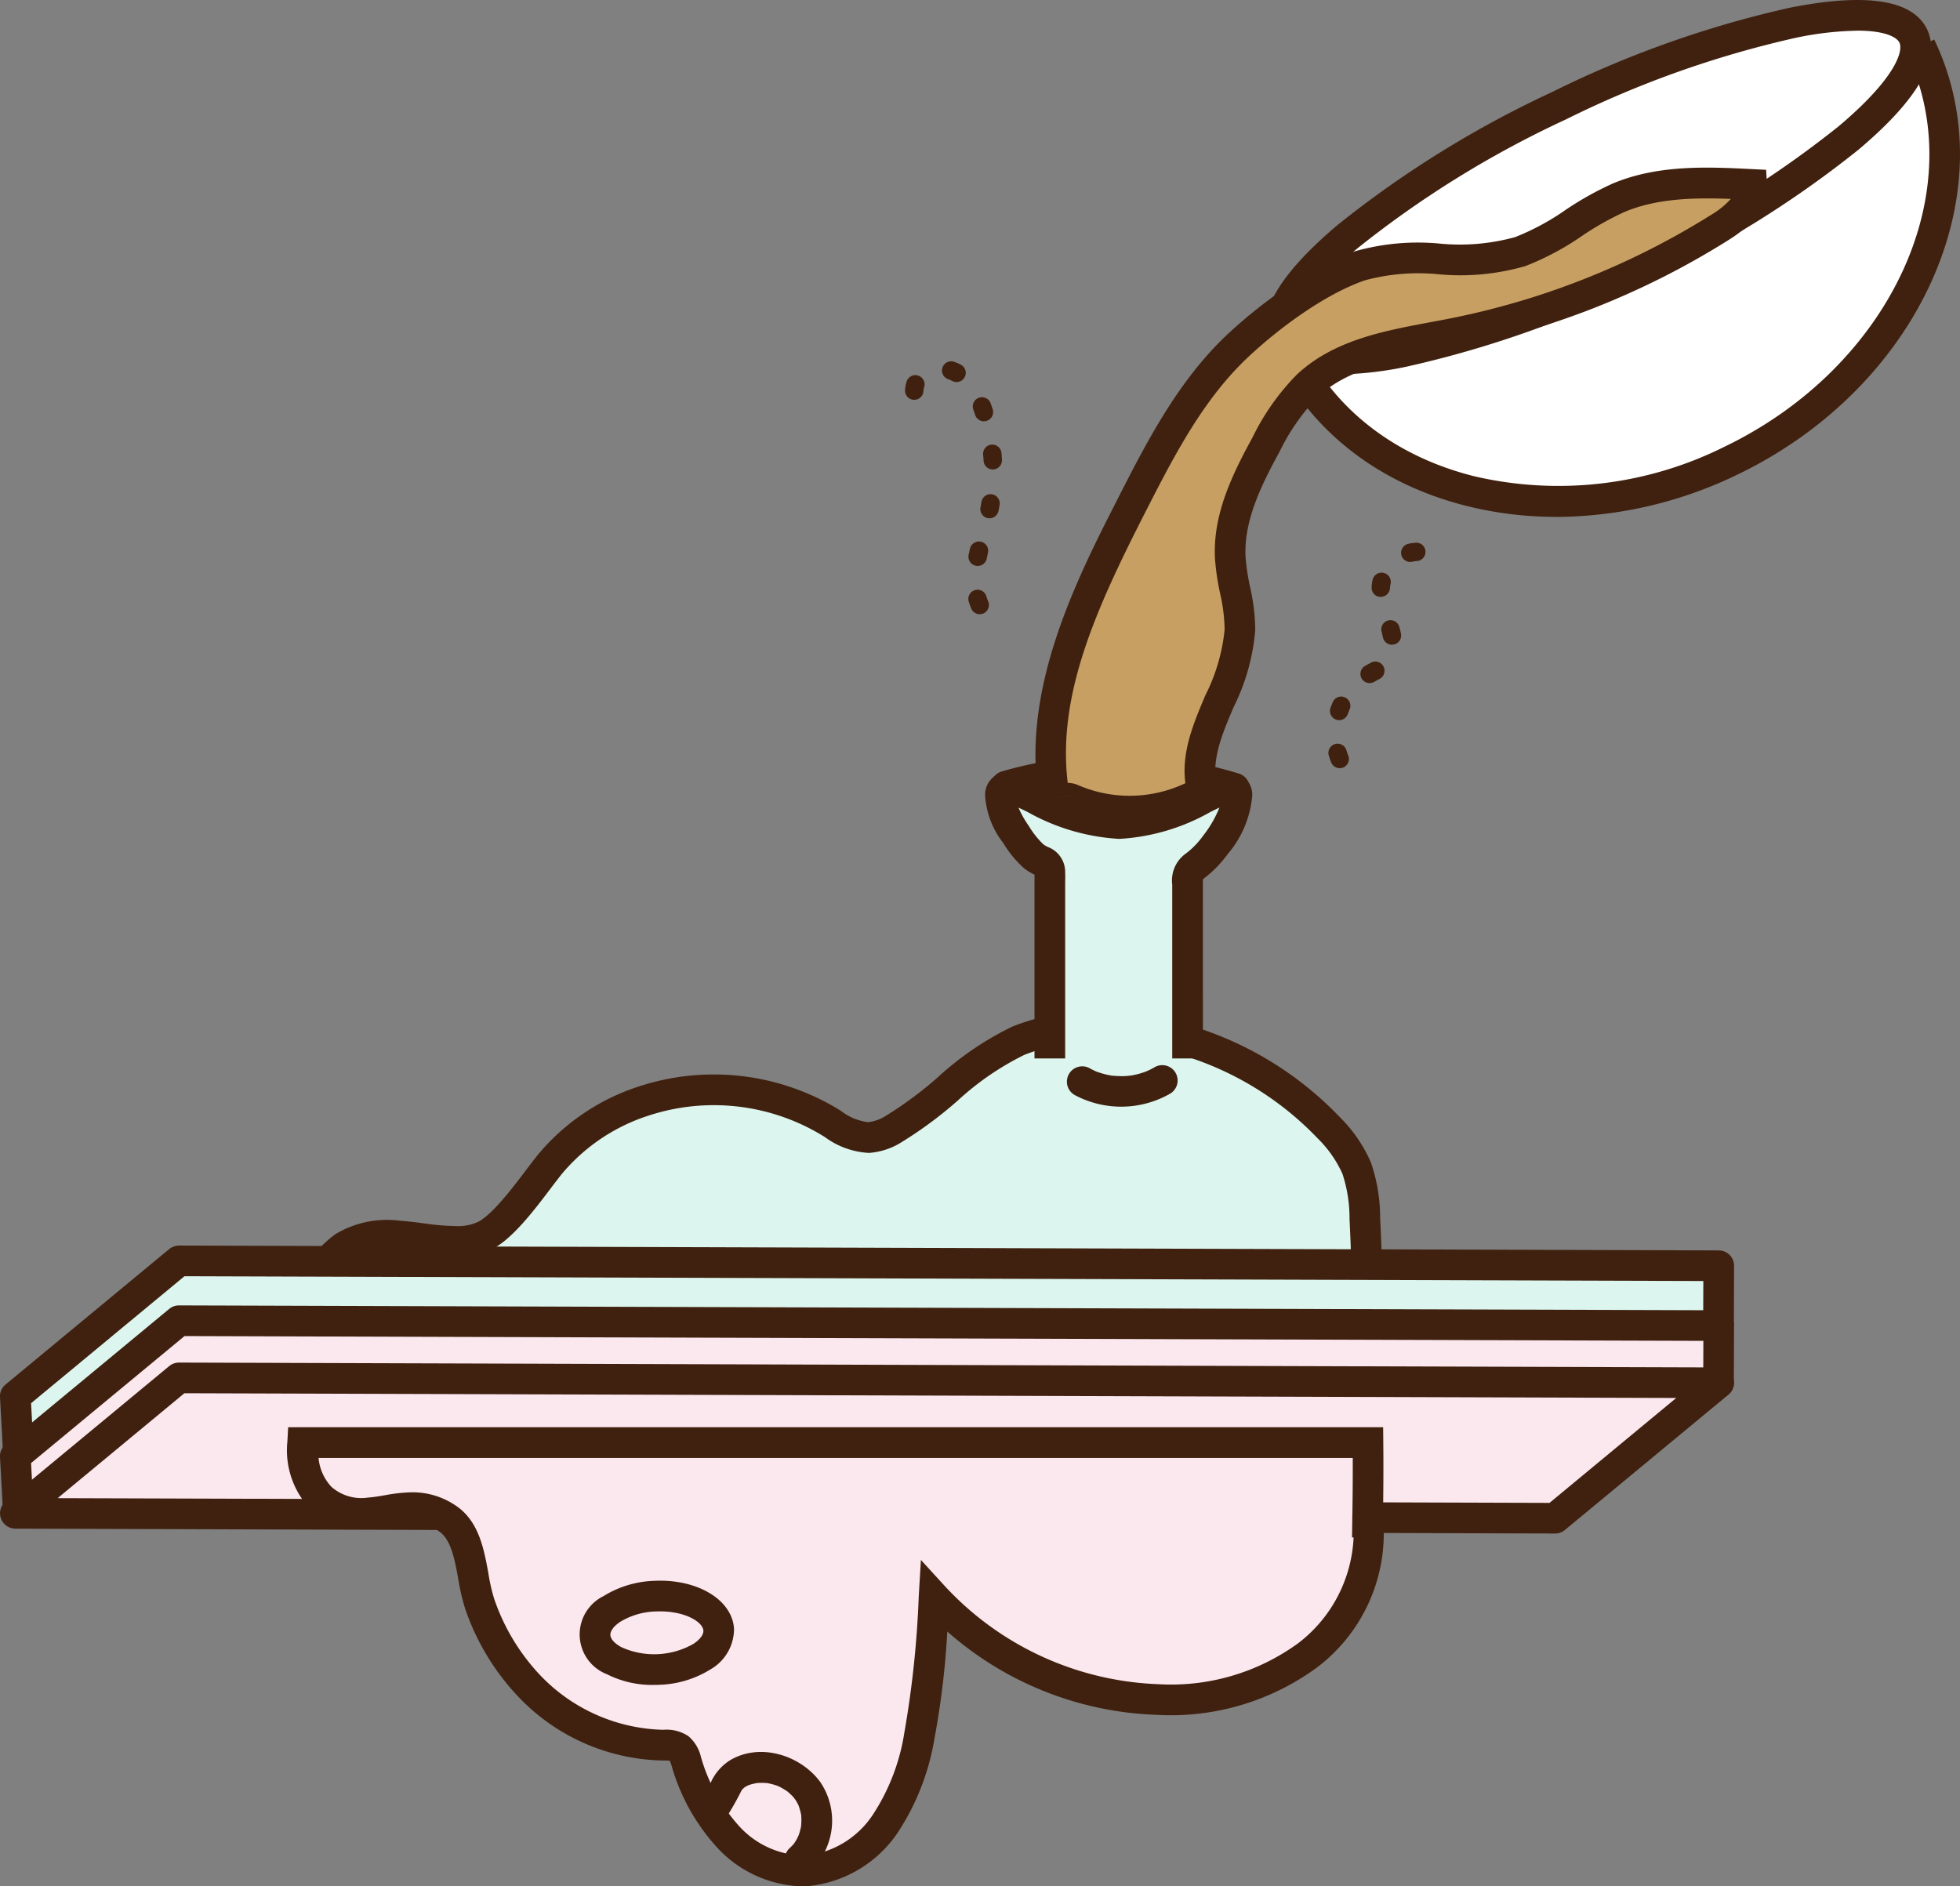
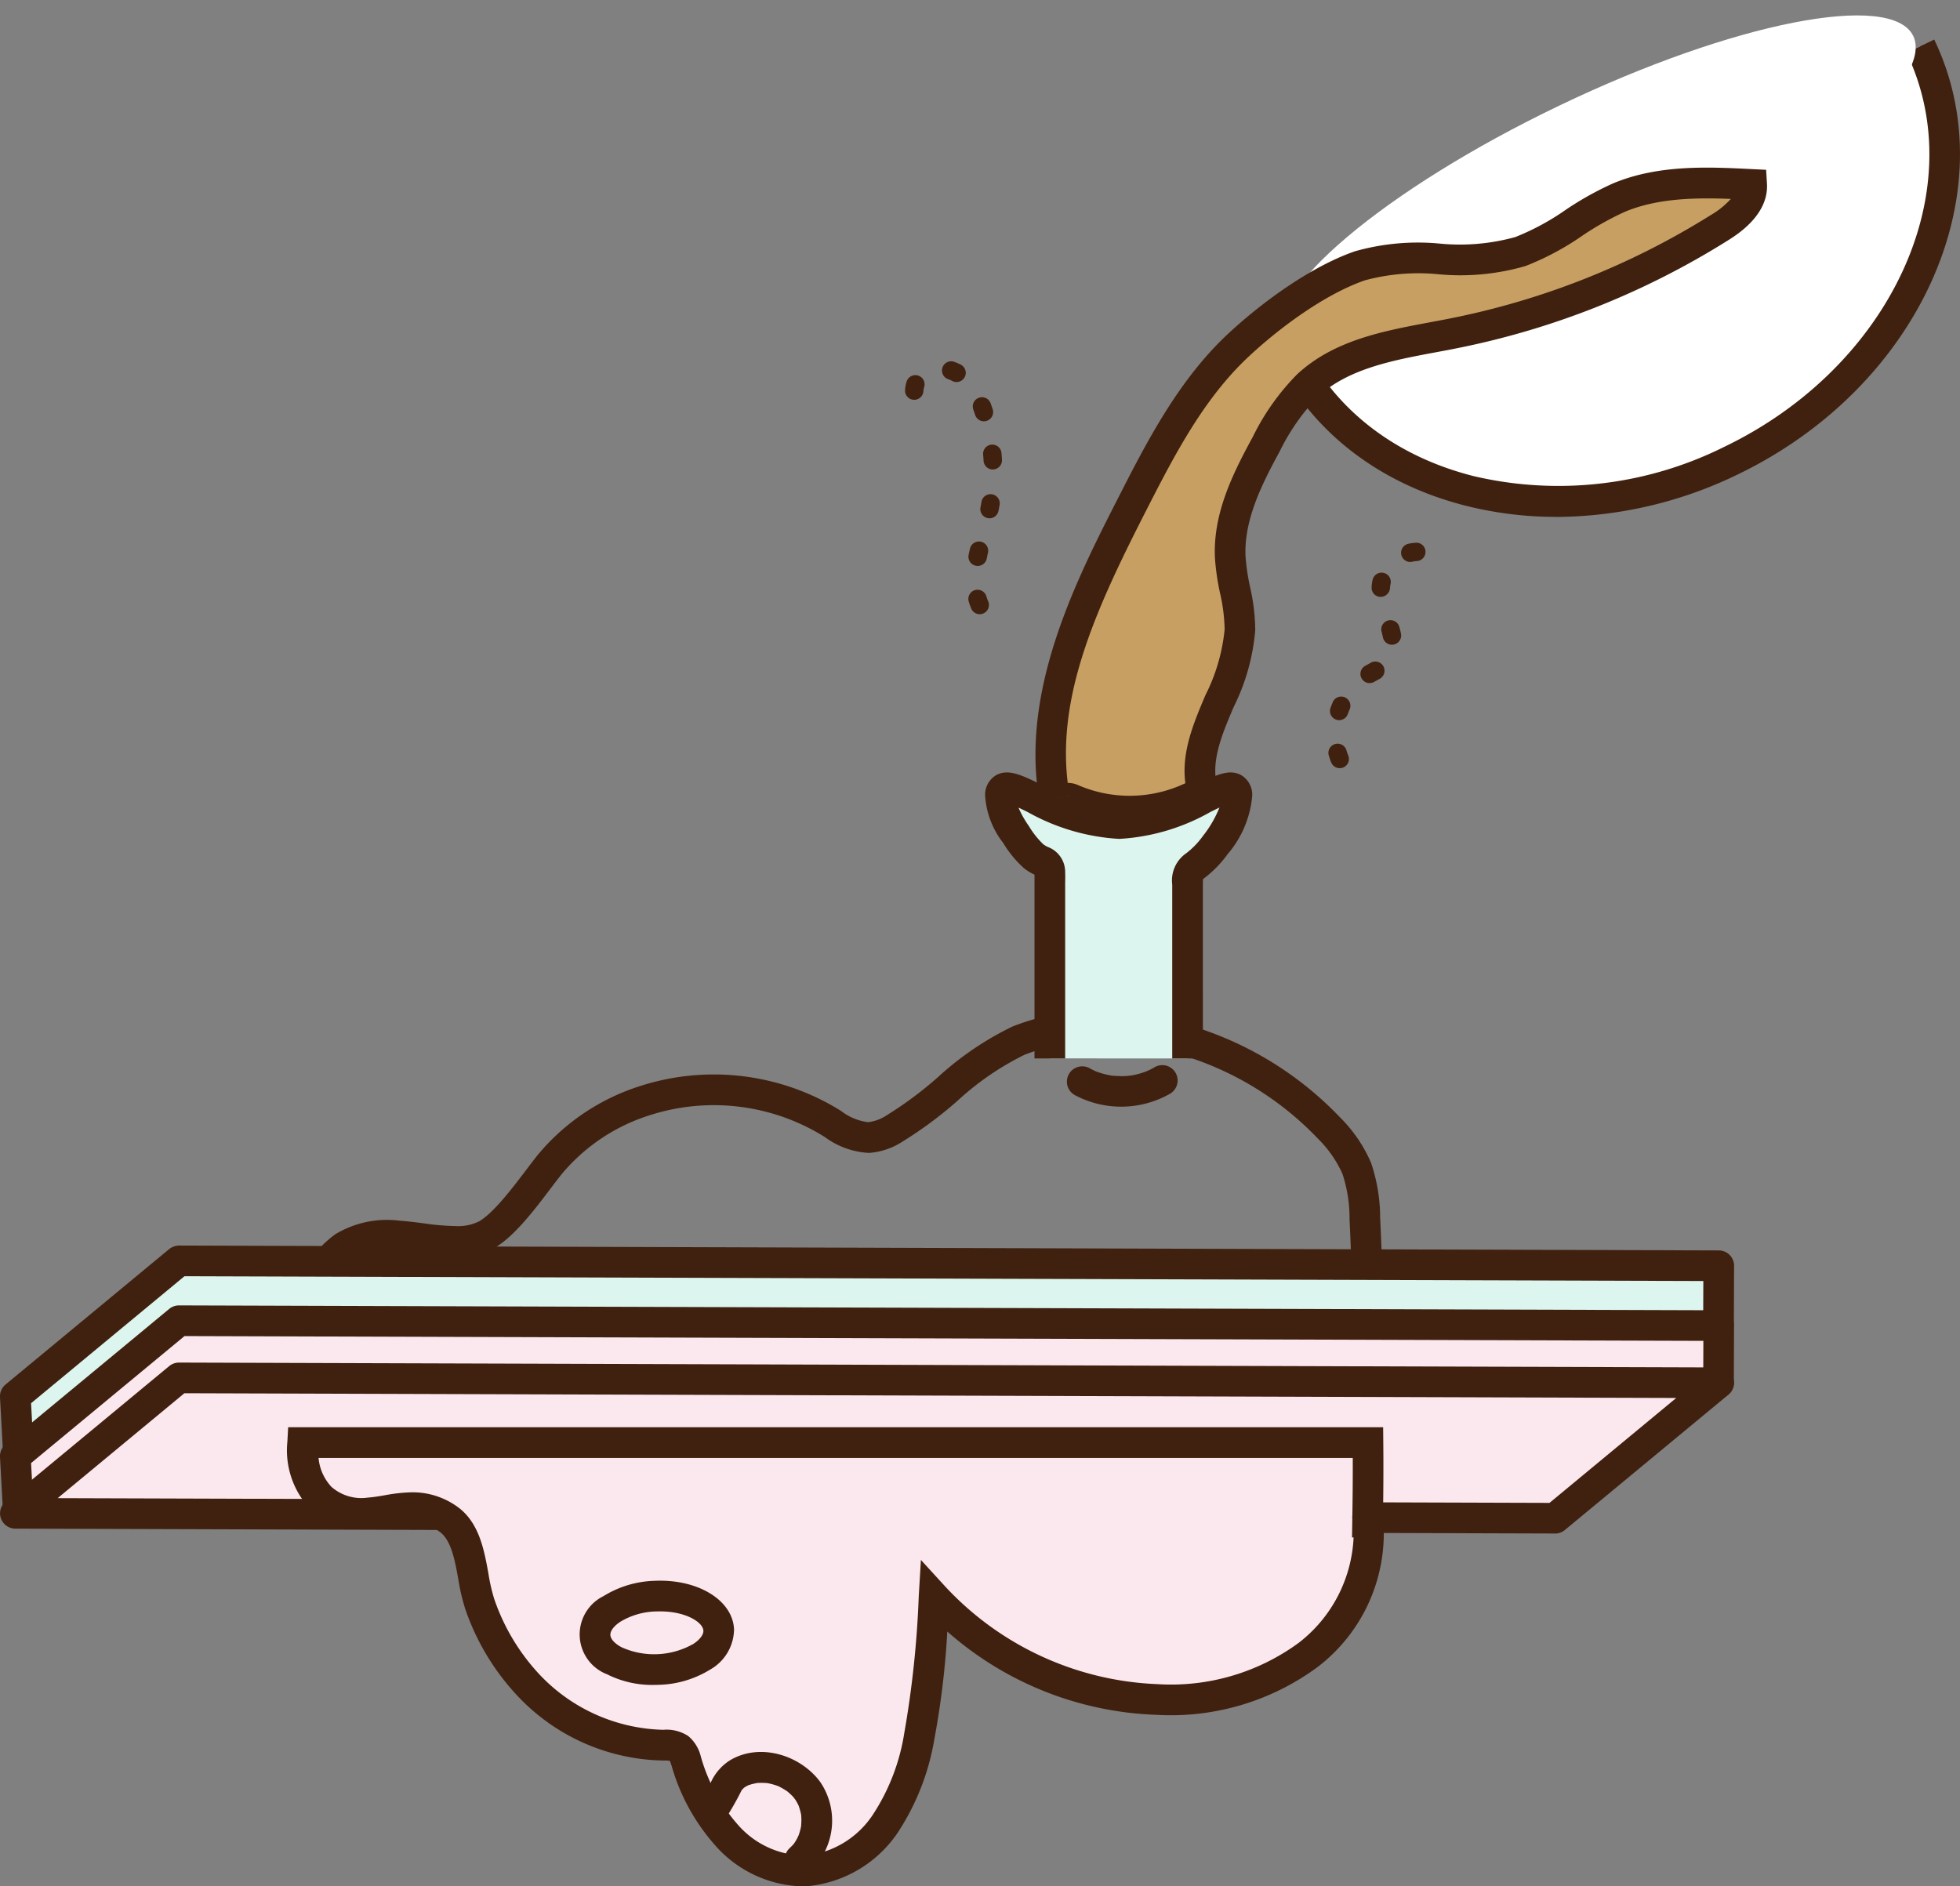
<svg xmlns="http://www.w3.org/2000/svg" id="グループ_805" data-name="グループ 805" width="163.486" height="157.369" viewBox="0 0 163.486 157.369">
  <rect x="0" y="0" width="163.486" height="157.369" fill="#808080" stroke="none" />
  <defs>
    <clipPath id="clip-path">
      <rect id="長方形_1888" data-name="長方形 1888" width="163.486" height="157.369" fill="none" />
    </clipPath>
  </defs>
  <g id="グループ_805-2" data-name="グループ 805" clip-path="url(#clip-path)">
    <path id="パス_25232" data-name="パス 25232" d="M262.7,7.532c5.815,12.115-1.273,27.6-15.831,34.588s-31.074,2.832-36.889-9.283" transform="translate(-102.518 -3.677)" fill="#fff" />
    <path id="パス_25233" data-name="パス 25233" d="M231.233,46.269a30.69,30.69,0,0,1-7.5-.915c-7.342-1.848-13.027-6.284-16.007-12.491l2.307-1.107c2.645,5.51,7.732,9.459,14.325,11.118a30.972,30.972,0,0,0,20.857-2.436c13.9-6.671,20.732-21.421,15.231-32.881l2.307-1.107c6.111,12.731-1.26,29.014-16.431,36.3a34.989,34.989,0,0,1-15.091,3.525" transform="translate(-101.417 -3.149)" fill="#40210f" />
    <path id="パス_25234" data-name="パス 25234" d="M261.487,4.231c1.8,3.755-8.5,12.448-23.02,19.416s-27.745,9.572-29.547,5.816,8.5-12.448,23.019-19.416S259.684.475,261.487,4.231" transform="translate(-101.9 -1.226)" fill="#fff" />
-     <path id="パス_25235" data-name="パス 25235" d="M212.361,31.24c-3.087,0-5.038-.819-5.821-2.45-1.182-2.462.743-5.838,5.719-10.035a87.426,87.426,0,0,1,17.9-11.088A87.451,87.451,0,0,1,250.007.635c6.386-1.257,10.226-.646,11.407,1.815s-.743,5.838-5.719,10.035a87.445,87.445,0,0,1-17.9,11.088A87.436,87.436,0,0,1,217.947,30.6a29.536,29.536,0,0,1-5.586.636M255.582,2.561a26.834,26.834,0,0,0-5.081.584,84.858,84.858,0,0,0-19.235,6.828,84.863,84.863,0,0,0-17.358,10.737c-4.725,3.985-5.4,6.257-5.061,6.972s2.54,1.606,8.605.411a84.867,84.867,0,0,0,19.235-6.828,84.82,84.82,0,0,0,17.358-10.737c4.725-3.985,5.4-6.257,5.062-6.972-.222-.461-1.216-1-3.525-1" transform="translate(-100.673 0)" fill="#40210f" />
-     <path id="パス_25236" data-name="パス 25236" d="M137.254,179.153a10.812,10.812,0,0,0-2.341-3.379,27.362,27.362,0,0,0-18.322-8.4,17.074,17.074,0,0,0-7.557,1.146c-3.891,1.671-6.671,5.2-10.334,7.324a4.691,4.691,0,0,1-2.158.755,6.46,6.46,0,0,1-3.335-1.351,18.785,18.785,0,0,0-15.418-1.7,16.968,16.968,0,0,0-7.851,5.3c-1.347,1.686-3.438,4.8-5.235,5.84a5.153,5.153,0,0,1-2.567.576c-1.6.01-3.176-.336-4.77-.45a7.312,7.312,0,0,0-4.614.925,8.612,8.612,0,0,0-3.413,6.547h88.855q-.045-4.475-.259-8.946a13.116,13.116,0,0,0-.679-4.191" transform="translate(-24.087 -81.702)" fill="#dcf6ef" />
    <path id="パス_25237" data-name="パス 25237" d="M138.2,192.349H46.7L46.772,191a9.887,9.887,0,0,1,3.978-7.541,8.357,8.357,0,0,1,5.418-1.138c.667.047,1.324.133,1.96.215a20.506,20.506,0,0,0,2.711.231,3.891,3.891,0,0,0,1.933-.4c1.2-.7,2.774-2.774,3.924-4.292.345-.455.666-.879.955-1.24a18.254,18.254,0,0,1,8.445-5.719,20.04,20.04,0,0,1,16.483,1.816l.364.222a4.621,4.621,0,0,0,2.274.946,3.621,3.621,0,0,0,1.555-.583,31.406,31.406,0,0,0,4.262-3.174,25.805,25.805,0,0,1,6.208-4.218,18.282,18.282,0,0,1,8.123-1.249,28.59,28.59,0,0,1,19.188,8.8,12.109,12.109,0,0,1,2.6,3.791,14.293,14.293,0,0,1,.767,4.6c.143,2.919.23,5.945.261,9ZM49.519,189.79h86.089c-.039-2.579-.121-5.131-.242-7.6a11.859,11.859,0,0,0-.592-3.785,9.769,9.769,0,0,0-2.079-2.968,26.011,26.011,0,0,0-17.455-8,15.785,15.785,0,0,0-6.991,1.044,23.53,23.53,0,0,0-5.579,3.832,33.84,33.84,0,0,1-4.618,3.423,5.878,5.878,0,0,1-2.762.927,6.75,6.75,0,0,1-3.689-1.323l-.344-.21a17.451,17.451,0,0,0-14.353-1.581,15.674,15.674,0,0,0-7.257,4.89c-.276.345-.584.752-.915,1.188-1.352,1.785-3.035,4.006-4.679,4.959a6.317,6.317,0,0,1-3.2.749,24.628,24.628,0,0,1-3.057-.253c-.627-.081-1.219-.158-1.813-.2a5.957,5.957,0,0,0-3.811.71,7.012,7.012,0,0,0-2.656,4.205" transform="translate(-22.8 -80.482)" fill="#40210f" />
    <path id="パス_25238" data-name="パス 25238" d="M16.151,205.533l128.433.407-.017,4.767-13.633,6.535L2.745,221.372,2.5,216.836Z" transform="translate(-1.221 -100.346)" fill="#dcf6ef" />
    <path id="パス_25239" data-name="パス 25239" d="M1.523,221.431a1.279,1.279,0,0,1-1.277-1.21L0,215.684a1.28,1.28,0,0,1,.462-1.055l13.651-11.3a1.4,1.4,0,0,1,.82-.294l128.434.407a1.28,1.28,0,0,1,1.275,1.284l-.017,4.767a1.28,1.28,0,0,1-.726,1.149l-13.634,6.536a1.288,1.288,0,0,1-.512.125L1.565,221.43H1.523m1.069-5.241.142,2.643L129.4,214.752l12.667-6.073.01-2.684-126.691-.4Z" transform="translate(0 -99.126)" fill="#40210f" />
    <path id="パス_25240" data-name="パス 25240" d="M16.151,215.288l128.433.407-.017,4.767L130.934,227,2.745,231.126,2.5,226.59Z" transform="translate(-1.221 -105.108)" fill="#fbe8ef" />
    <path id="パス_25241" data-name="パス 25241" d="M1.523,231.185a1.279,1.279,0,0,1-1.277-1.21L0,225.439a1.28,1.28,0,0,1,.462-1.055l13.651-11.3a1.279,1.279,0,0,1,.816-.294h0l128.434.407a1.28,1.28,0,0,1,1.275,1.284l-.017,4.767a1.28,1.28,0,0,1-.726,1.149l-13.634,6.536a1.288,1.288,0,0,1-.512.125L1.565,231.185H1.523m1.069-5.241.142,2.642,126.669-4.08,12.667-6.073.01-2.684-126.691-.4Z" transform="translate(0 -103.888)" fill="#40210f" />
    <path id="パス_25242" data-name="パス 25242" d="M16.151,224.6l128.433.407-13.651,11.3L2.5,235.9Z" transform="translate(-1.221 -109.654)" fill="#fbe8ef" />
    <path id="パス_25243" data-name="パス 25243" d="M129.712,236.367h0L1.275,235.96A1.279,1.279,0,0,1,.463,233.7l13.651-11.3a1.279,1.279,0,0,1,.816-.294h0l128.434.406a1.28,1.28,0,0,1,.812,2.265l-13.651,11.3a1.283,1.283,0,0,1-.816.294m-124.9-2.954,124.436.395,10.572-8.753-124.437-.395Z" transform="translate(0 -108.434)" fill="#40210f" />
    <path id="パス_25244" data-name="パス 25244" d="M54.848,241.016c1.146-.081,2.268-.412,3.416-.433a5.17,5.17,0,0,1,3.4,1.1c1.834,1.528,1.689,4.814,2.43,6.943a18.693,18.693,0,0,0,4.071,6.77,15.858,15.858,0,0,0,11.236,5,2.152,2.152,0,0,1,1.32.269,2.072,2.072,0,0,1,.6,1.078,15.933,15.933,0,0,0,3.528,6.339,8.707,8.707,0,0,0,6.522,2.805,8.964,8.964,0,0,0,6.551-3.935,18.732,18.732,0,0,0,2.84-7.312,84.261,84.261,0,0,0,1.231-11.6,26.644,26.644,0,0,0,18.572,8.546,19.377,19.377,0,0,0,12.614-3.7,12.776,12.776,0,0,0,4.978-11.481c-.01.564-.012,1.129-.026,1.694.014-.564.016-1.129.026-1.694-.015-.1-.023-.2-.041-.3.018.1.026.2.041.3.035-2.083.048-4.166.027-6.25H49.326c-.172,3.2,1.449,6.152,5.522,5.864" transform="translate(-24.076 -114.807)" fill="#fbe8ef" />
    <path id="パス_25245" data-name="パス 25245" d="M89.779,270.956a10.008,10.008,0,0,1-7.071-3.2,16.993,16.993,0,0,1-3.829-6.841,3.69,3.69,0,0,0-.158-.436,3.7,3.7,0,0,0-.5-.021,17.053,17.053,0,0,1-12.2-5.393,20.073,20.073,0,0,1-4.354-7.233,17.218,17.218,0,0,1-.588-2.518c-.279-1.536-.568-3.125-1.452-3.862a3.865,3.865,0,0,0-2.558-.809,11.659,11.659,0,0,0-1.7.206c-.53.09-1.078.184-1.654.224a6.221,6.221,0,0,1-5.014-1.631,7.123,7.123,0,0,1-1.876-5.578l.066-1.211h91.334l.012,1.267c.019,1.958.011,3.981-.026,6.179v.005a14.048,14.048,0,0,1-5.467,12.564,20.613,20.613,0,0,1-13.446,3.977,27.782,27.782,0,0,1-17.428-6.948,69.328,69.328,0,0,1-1.079,8.977,20.287,20.287,0,0,1-3.055,7.8,10.229,10.229,0,0,1-7.523,4.467c-.145.008-.291.011-.436.011M57.162,238.082a6.383,6.383,0,0,1,4.1,1.4c1.6,1.332,1.988,3.478,2.332,5.37a15.167,15.167,0,0,0,.487,2.135,17.5,17.5,0,0,0,3.788,6.308,14.66,14.66,0,0,0,10.312,4.6,3.278,3.278,0,0,1,2.092.529,3.222,3.222,0,0,1,1.04,1.706,14.525,14.525,0,0,0,3.227,5.838,7.466,7.466,0,0,0,5.537,2.419,7.67,7.67,0,0,0,5.578-3.4,17.3,17.3,0,0,0,2.626-6.818,83.646,83.646,0,0,0,1.208-11.426l.18-3.021,2.042,2.233a25.523,25.523,0,0,0,17.669,8.13,18.027,18.027,0,0,0,11.78-3.429,11.765,11.765,0,0,0,4.6-8.811l-.132,0c.008-.345.012-.691.017-1.037l.008-.553-.006-.046c0-.035-.008-.071-.014-.106l.022,0c.029-1.721.04-3.331.035-4.886H49.425a4.075,4.075,0,0,0,1.073,2.406,3.768,3.768,0,0,0,3.04.9c.451-.031.915-.11,1.405-.193a13.759,13.759,0,0,1,2.077-.243h.143" transform="translate(-22.855 -113.587)" fill="#40210f" />
    <path id="パス_25246" data-name="パス 25246" d="M100.645,266.364a8.36,8.36,0,0,1-3.88-.885,3.564,3.564,0,0,1-.3-6.526,8.548,8.548,0,0,1,4.249-1.275c3.608-.169,6.524,1.606,6.637,4.038a3.9,3.9,0,0,1-1.985,3.362,8.548,8.548,0,0,1-4.249,1.275c-.157.008-.313.011-.468.011m.184-6.131a6.071,6.071,0,0,0-2.962.857c-.538.354-.851.768-.835,1.106s.365.721.934,1.024a6.618,6.618,0,0,0,5.989-.279c.539-.354.851-.768.835-1.105-.034-.726-1.6-1.706-3.962-1.6" transform="translate(-46.124 -125.799)" fill="#40210f" />
    <path id="パス_25247" data-name="パス 25247" d="M123.06,295.467a5.746,5.746,0,0,0,.789-7.362c-1.639-2.245-5.021-3.321-7.523-1.831a4.237,4.237,0,0,0-1.593,1.81c-.148.3-.277.61-.424.911-.069.141-.14.28-.22.415-.04.068-.083.131-.124.2-.136.225.1-.107-.086.107a1.309,1.309,0,0,0,0,1.809,1.291,1.291,0,0,0,1.809,0,23.9,23.9,0,0,0,1.6-2.753c.081-.12-.012.013-.027.03.051-.057.106-.111.157-.169,0,0,.141-.128.058-.061s.084-.055.083-.054a2.912,2.912,0,0,1,.348-.186c-.03.013-.134.052,0,.009.084-.026.168-.054.253-.076.115-.031.233-.048.348-.078.143-.037-.028,0-.053,0,.058-.006.116-.011.173-.015a5.8,5.8,0,0,1,.811.014c.151.011-.031,0-.052-.007.057.012.115.02.171.032.114.023.227.051.339.082s.223.067.333.106c.054.019.109.039.163.061-.121-.049-.079-.036.013.012a5.7,5.7,0,0,1,.65.38c.048.033.1.067.141.1-.019-.015-.14-.116-.034-.019s.2.18.3.277.157.169.232.257c-.134-.157.035.053.075.114.074.113.141.229.2.349.026.05.051.1.076.153-.056-.112-.035-.1,0,.009a5.964,5.964,0,0,1,.184.656c.056.244,0-.139.019.111.01.133.018.265.019.4,0,.153-.017.3-.019.456s.008-.034.012-.057c-.012.075-.025.15-.04.225a4.832,4.832,0,0,1-.225.763c.083-.217-.048.089-.085.157a4.19,4.19,0,0,1-.234.387c-.032.047-.064.093-.1.138.077-.1.059-.071-.014.005-.106.109-.209.219-.322.321a1.28,1.28,0,0,0,1.81,1.81" transform="translate(-55.422 -139.43)" fill="#40210f" />
    <path id="パス_25248" data-name="パス 25248" d="M178.673,150.992v-14.5c0-.788.029-1.13.652-1.589a8.159,8.159,0,0,0,1.66-1.718,7.421,7.421,0,0,0,1.8-4.051c0-2.5-4.37,2.262-9.812,2.262s-9.9-4.761-9.9-2.262a6.1,6.1,0,0,0,1.267,3.138,8.462,8.462,0,0,0,1.494,1.849c.69.559,1.31.4,1.348,1.394.015.381,0,.767,0,1.148v14.327" transform="translate(-79.615 -62.693)" fill="#dcf6ef" />
    <path id="パス_25249" data-name="パス 25249" d="M178.731,149.769h-2.559v-14.5a2.753,2.753,0,0,1,1.172-2.619,6.821,6.821,0,0,0,1.4-1.455,9.369,9.369,0,0,0,1.365-2.354c-.245.116-.5.245-.742.362a17.357,17.357,0,0,1-7.616,2.251,17.623,17.623,0,0,1-7.638-2.24c-.245-.119-.511-.25-.764-.368a8.4,8.4,0,0,0,.834,1.493l.045.067a7.275,7.275,0,0,0,1.193,1.5,1.988,1.988,0,0,0,.387.226,2.226,2.226,0,0,1,1.434,2.112c.011.276.008.555,0,.833l0,.365v14.327h-2.559V135.443c0-.133,0-.266,0-.4,0-.2.006-.408,0-.611l-.01,0a4.305,4.305,0,0,1-.87-.535,9.171,9.171,0,0,1-1.707-2.065l-.044-.066a7.165,7.165,0,0,1-1.483-3.85,1.9,1.9,0,0,1,.847-1.736c1.012-.632,2.189-.057,3.817.74a15.278,15.278,0,0,0,6.513,1.98,15.01,15.01,0,0,0,6.481-1.985c1.6-.792,2.753-1.365,3.763-.738a1.9,1.9,0,0,1,.849,1.74,8.621,8.621,0,0,1-2.054,4.819,9.331,9.331,0,0,1-1.925,1.98,1.3,1.3,0,0,0-.116.094c-.015.11-.015.353-.015.464Z" transform="translate(-78.395 -61.47)" fill="#40210f" />
    <path id="パス_25250" data-name="パス 25250" d="M174.6,176.148a8.223,8.223,0,0,0,7.906-.1,1.28,1.28,0,1,0-1.292-2.209c-.123.071-.247.139-.374.2-.052.026-.469.2-.179.088a7.42,7.42,0,0,1-.7.236,7.087,7.087,0,0,1-.832.175c.332-.05-.126.007-.188.011q-.186.012-.372.015c-.267,0-.53-.016-.8-.033-.149-.017-.141-.014.024.008-.07-.01-.14-.021-.21-.034q-.183-.032-.364-.075a6.725,6.725,0,0,1-.763-.226c-.067-.025-.133-.05-.2-.076q.213.092.013,0c-.127-.063-.255-.124-.38-.19a1.28,1.28,0,1,0-1.292,2.209" transform="translate(-84.942 -84.787)" fill="#40210f" />
-     <path id="パス_25251" data-name="パス 25251" d="M163.064,126.925a31.924,31.924,0,0,1,18.425.173c1.572.5,2.245-1.967.68-2.467a34.421,34.421,0,0,0-19.785-.173,1.28,1.28,0,0,0,.68,2.467" transform="translate(-78.84 -60.096)" fill="#40210f" />
    <path id="パス_25252" data-name="パス 25252" d="M171.572,81.189c-1.5-8.442,2.508-16.784,6.4-24.424,2.435-4.776,4.944-9.654,8.848-13.329,2.688-2.531,6.7-5.485,10.218-6.7,4.233-1.461,9.042.327,13.378-1.187,2.958-1.033,5.338-3.295,8.227-4.5,3.451-1.444,7.333-1.281,11.069-1.094.1,1.594-1.384,2.79-2.74,3.637a66.4,66.4,0,0,1-22.334,8.822c-4.225.83-8.827,1.383-11.979,4.317a18.739,18.739,0,0,0-3.441,4.892c-1.611,2.948-3.176,6.126-3,9.481.107,2.018.849,3.98.805,6-.1,4.684-4.354,8.965-3.108,13.482a12.181,12.181,0,0,1-10.927.633c-.78-.337-1.272.809-1.421-.028" transform="translate(-83.608 -14.565)" fill="#c79f62" />
    <path id="パス_25253" data-name="パス 25253" d="M176.624,82.283a13.476,13.476,0,0,1-5.13-1.021,1.594,1.594,0,0,1-1.526.166,1.565,1.565,0,0,1-.869-1.239c-1.64-9.217,3.078-18.471,6.522-25.229,2.344-4.6,5-9.81,9.11-13.679,2.668-2.511,6.875-5.663,10.678-6.975a19.282,19.282,0,0,1,7.05-.645,17.331,17.331,0,0,0,6.323-.541,20.49,20.49,0,0,0,4.166-2.244,26.322,26.322,0,0,1,3.99-2.233c3.784-1.584,7.95-1.376,11.627-1.192l1.143.057.07,1.142c.162,2.614-2.472,4.26-3.338,4.8a67.254,67.254,0,0,1-22.766,8.993c-.492.1-.99.189-1.489.283-3.613.675-7.349,1.373-9.864,3.714a17.717,17.717,0,0,0-3.19,4.57c-1.526,2.794-3,5.775-2.842,8.8a18.277,18.277,0,0,0,.376,2.509,16.569,16.569,0,0,1,.43,3.588,17.574,17.574,0,0,1-1.8,6.418c-1,2.354-1.939,4.577-1.354,6.7l.264.955-.859.494a13.44,13.44,0,0,1-6.72,1.813m-5.007-2.542-1.259.224,1.26-.22v0m-.132-1.091a2,2,0,0,1,.8.168,10.825,10.825,0,0,0,8.978-.145c-.342-2.585.681-5,1.675-7.347a15.477,15.477,0,0,0,1.6-5.475,14.473,14.473,0,0,0-.383-3.04,20.315,20.315,0,0,1-.42-2.865c-.2-3.693,1.449-7.045,3.151-10.162a19.8,19.8,0,0,1,3.692-5.216c3.059-2.847,7.166-3.615,11.138-4.357.492-.092.981-.183,1.466-.278a64.723,64.723,0,0,0,21.9-8.652,7.139,7.139,0,0,0,1.681-1.352c-2.954-.115-6.112-.068-8.838,1.074a24.082,24.082,0,0,0-3.6,2.028,22.739,22.739,0,0,1-4.7,2.5,19.525,19.525,0,0,1-7.251.683,17.1,17.1,0,0,0-6.131.506c-3.421,1.18-7.284,4.09-9.758,6.419C182.7,46.71,180.26,51.5,177.9,56.123c-4.052,7.95-7.338,15.167-6.446,22.527h.032" transform="translate(-82.394 -13.342)" fill="#40210f" />
    <path id="パス_25254" data-name="パス 25254" d="M153.727,79.99a.768.768,0,0,1-.709-.472c-.076-.183-.142-.368-.2-.554a.768.768,0,1,1,1.469-.446c.042.137.09.274.147.409a.768.768,0,0,1-.708,1.063m-.173-4.027a.769.769,0,0,1-.754-.919c.035-.175.074-.349.114-.524a.768.768,0,0,1,1.5.35c-.037.159-.072.318-.1.477a.768.768,0,0,1-.752.616m.977-3.975a.783.783,0,0,1-.149-.015.768.768,0,0,1-.6-.9c.032-.159.061-.319.086-.479a.768.768,0,0,1,1.515.247c-.029.177-.061.353-.1.529a.768.768,0,0,1-.752.62m.276-4.074a.768.768,0,0,1-.766-.725c-.009-.162-.021-.324-.035-.486a.768.768,0,1,1,1.529-.135c.016.178.029.357.039.535a.768.768,0,0,1-.724.809l-.043,0m-.738-4.016a.769.769,0,0,1-.731-.533q-.073-.229-.156-.455a.768.768,0,0,1,1.443-.526c.062.169.12.341.176.512a.768.768,0,0,1-.731,1m-5.813-1.793-.043,0a.768.768,0,0,1-.724-.809,2.9,2.9,0,0,1,.122-.685.768.768,0,1,1,1.468.45,1.351,1.351,0,0,0-.057.32.768.768,0,0,1-.766.725m3.528-1.482a.77.77,0,0,1-.356-.088,2.436,2.436,0,0,0-.359-.155.768.768,0,0,1,.493-1.454,4.1,4.1,0,0,1,.58.249.768.768,0,0,1-.358,1.448" transform="translate(-72.006 -28.75)" fill="#40210f" />
    <path id="パス_25255" data-name="パス 25255" d="M217.46,107.278a.767.767,0,0,1-.712-.48,5.76,5.76,0,0,1-.193-.554.768.768,0,1,1,1.473-.432c.041.139.089.276.143.411a.767.767,0,0,1-.711,1.056m-.046-4.006a.769.769,0,0,1-.725-1.022q.1-.272.212-.534a.768.768,0,0,1,1.4.625c-.061.137-.116.276-.166.417a.769.769,0,0,1-.725.514m2.545-3.092a.768.768,0,0,1-.379-1.436l.451-.25a.768.768,0,1,1,.75,1.339l-.444.246a.767.767,0,0,1-.378.1m1.86-3.2a.768.768,0,0,1-.752-.619c-.029-.146-.065-.294-.106-.444a.768.768,0,1,1,1.481-.406c.051.186.1.37.132.551a.768.768,0,0,1-.754.917m-.928-3.992h-.032a.75.75,0,0,1-.735-.774s0-.049,0-.053a3.593,3.593,0,0,1,.081-.593.768.768,0,1,1,1.5.334,1.994,1.994,0,0,0-.046.337.787.787,0,0,1-.769.749m2.458-2.909a.768.768,0,0,1-.177-1.515,3.541,3.541,0,0,1,.645-.092.755.755,0,0,1,.8.729.767.767,0,0,1-.729.8,2.047,2.047,0,0,0-.366.053.761.761,0,0,1-.178.021" transform="translate(-105.712 -43.193)" fill="#40210f" />
  </g>
</svg>